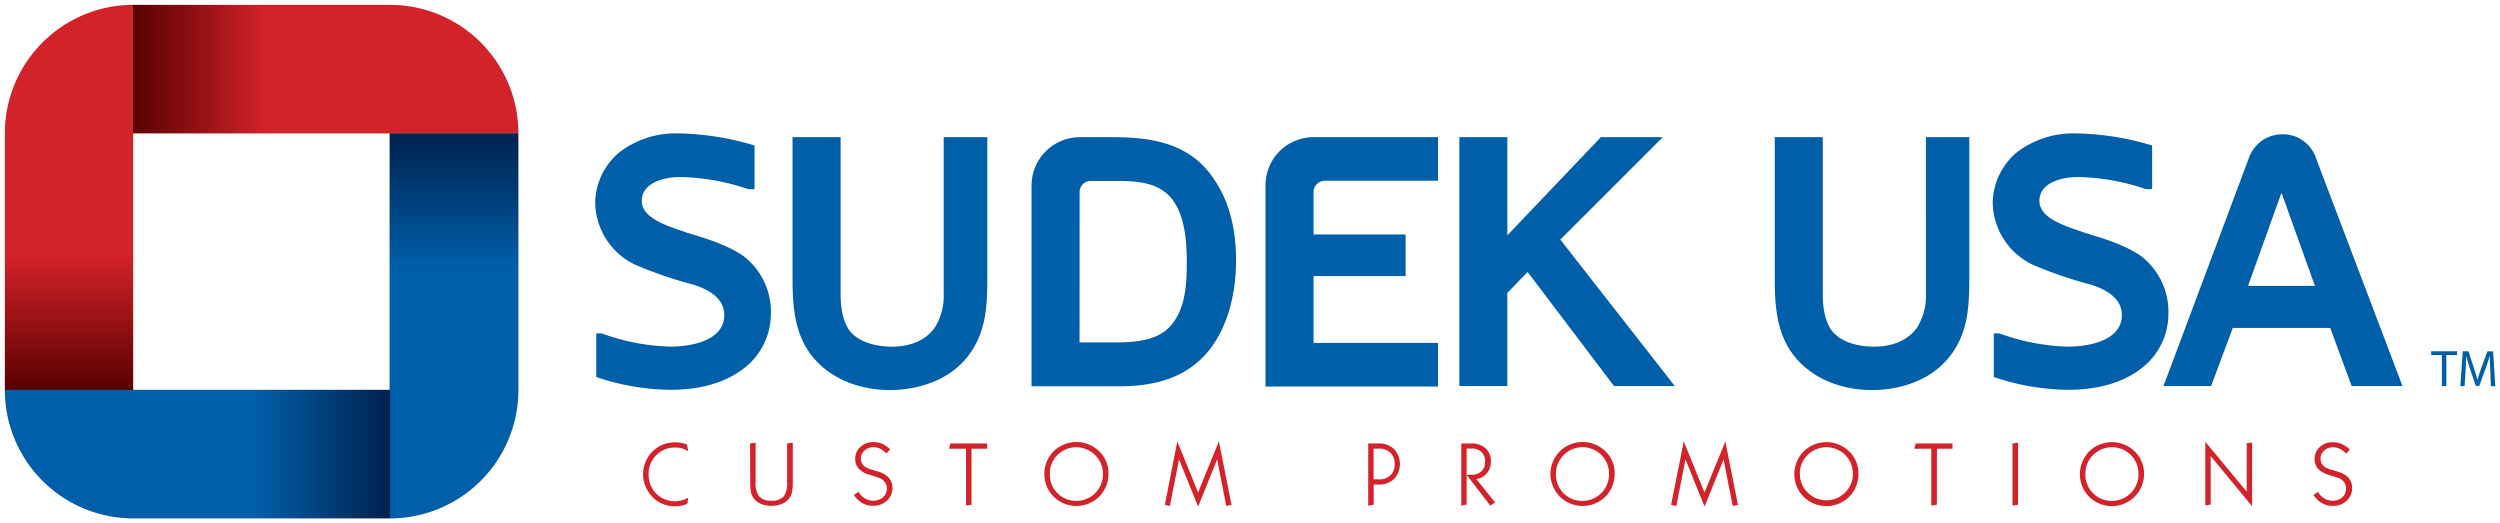
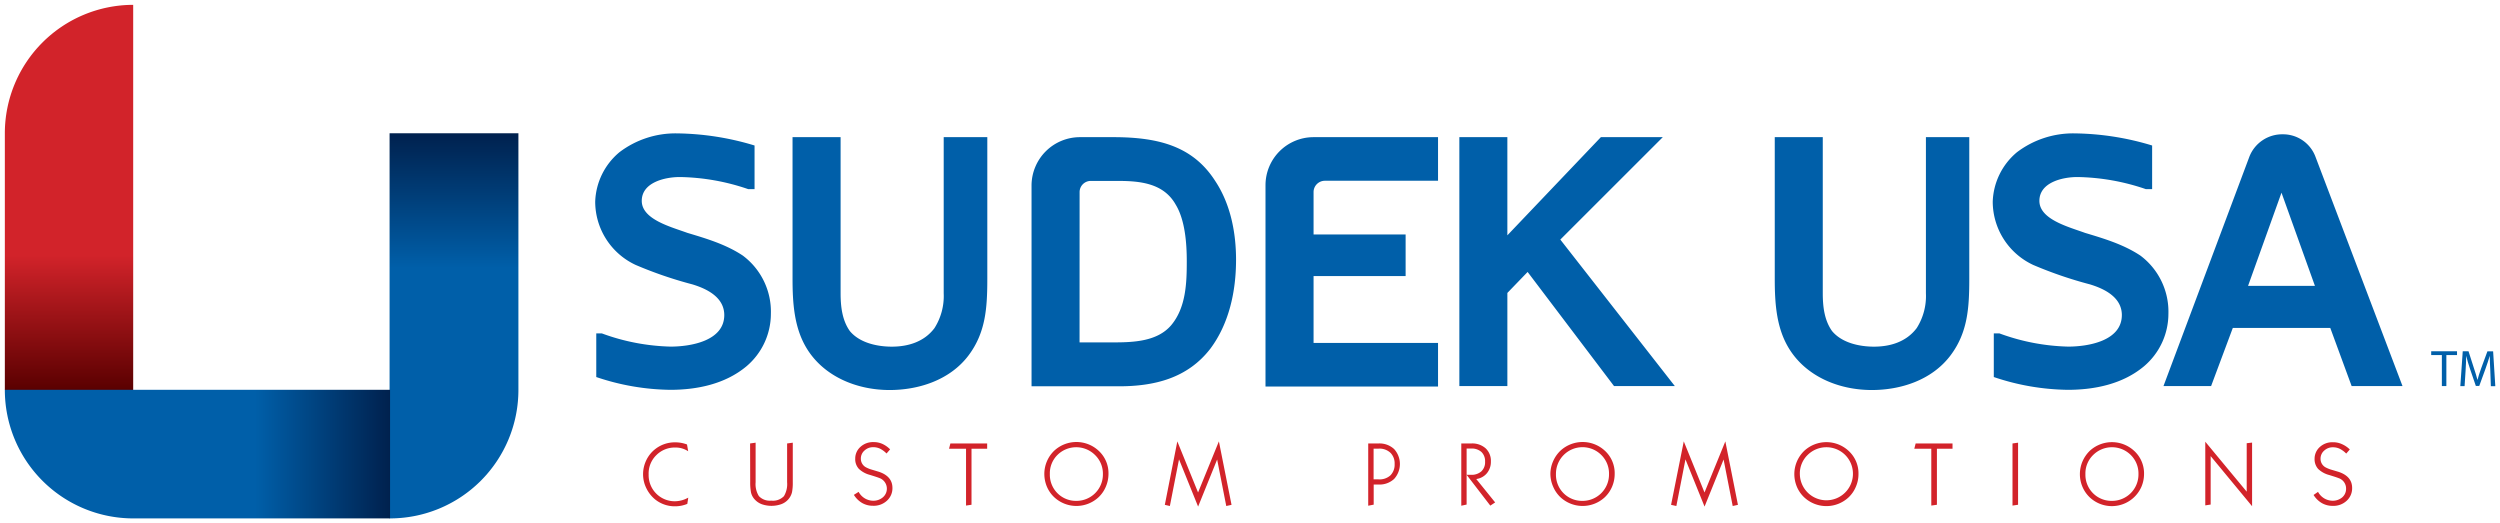
<svg xmlns="http://www.w3.org/2000/svg" xmlns:xlink="http://www.w3.org/1999/xlink" width="516" height="108" viewBox="0 0 516 108">
  <defs>
    <linearGradient id="a" x1="14.22" x2="14.22" y1="80.5" y2="1" gradientUnits="userSpaceOnUse">
      <stop offset="0" stop-color="#5a0000" />
      <stop offset=".35" stop-color="#d2232a" />
      <stop offset="1" stop-color="#d2232a" />
    </linearGradient>
    <linearGradient xlink:href="#a" id="b" x1="86.12" x2="86.12" y1="80.68" y2="1.18" gradientTransform="rotate(90 89.98 18.15)" />
    <linearGradient id="c" x1="204.11" x2="204.11" y1="167.23" y2="87.73" gradientTransform="rotate(180 148.9 97.37)" gradientUnits="userSpaceOnUse">
      <stop offset="0" stop-color="#00214e" />
      <stop offset=".35" stop-color="#005fa9" />
      <stop offset="1" stop-color="#005fa9" />
    </linearGradient>
    <linearGradient xlink:href="#c" id="d" x1="237.11" x2="237.11" y1="94.83" y2="15.33" gradientTransform="rotate(-90 158.26 172.58)" />
    <style>
      .a{fill:#005fa9}
    </style>
  </defs>
  <path d="M153.31 52.75a14.44 14.44 0 0 1 5.8 12 14.21 14.21 0 0 1-5.06 10.87c-4.41 3.67-10.21 4.84-15.71 4.84a49.19 49.19 0 0 1-15.27-2.64v-9h1.17a44 44 0 0 0 14.17 2.72c4 0 11.16-1.11 11.08-6.61-.07-3.52-3.44-5.29-6.6-6.24a83.92 83.92 0 0 1-11.67-4 14.42 14.42 0 0 1-8.37-13.07 13.87 13.87 0 0 1 5-10.2 19.11 19.11 0 0 1 11.89-3.89 57 57 0 0 1 16 2.5v9h-1.33a45.45 45.45 0 0 0-14.09-2.49c-3.08 0-7.86 1.1-7.86 4.92s6 5.36 9.4 6.6c3.89 1.17 7.93 2.35 11.45 4.69Zm41.47-24.44h9v29.14c0 6-.3 11.16-3.89 15.93-3.89 5.14-10.39 7.12-16.27 7.12-6.82 0-13.36-2.79-16.88-8.22-2.86-4.4-3.16-9.76-3.16-14.83V28.31h9.92v32.15c0 2.72.29 5.58 1.9 7.86 2.06 2.49 5.73 3.23 8.67 3.23 3.37 0 6.68-1 8.8-3.82a12.34 12.34 0 0 0 1.91-7.19Zm35.45 0c9 .07 16 1.91 20.56 9 3.23 4.84 4.33 10.79 4.33 16.29 0 6.61-1.47 13.22-5.29 18.35-4.7 6.1-11.52 7.78-18.86 7.78h-18.06V38.22a10 10 0 0 1 10-9.91Zm-7.41 42.36h6.9c4.11 0 9.1-.15 12-3.53 3.09-3.67 3.23-8.81 3.23-13.21 0-3.75-.36-8.52-2.27-11.67-2.5-4.48-7.42-4.92-12-4.92h-5.5a2.31 2.31 0 0 0-2.35 2.28Zm38.38-32.45a9.92 9.92 0 0 1 9.92-9.91h25.69v9h-23.35a2.34 2.34 0 0 0-2.34 2.27v8.81h19v8.59h-19v13.8h25.69v9H261.2Zm49.92 10.35 19.3-20.26h12.78l-21.15 21.14 23.64 30.24h-12.55L315.3 56.13l-4.18 4.33v19.23h-9.91V28.31h9.91v20.26Zm86.39-20.26h8.95v29.14c0 6-.29 11.16-3.89 15.93-3.89 5.14-10.35 7.12-16.22 7.12-6.83 0-13.36-2.79-16.88-8.22-2.87-4.4-3.16-9.76-3.16-14.83V28.31h9.91v32.15c0 2.72.29 5.58 1.91 7.86 2.06 2.49 5.73 3.23 8.66 3.23 3.38 0 6.68-1 8.81-3.82a12.34 12.34 0 0 0 1.91-7.19Zm44.26 24.44a14.46 14.46 0 0 1 5.79 12 14.21 14.21 0 0 1-5.06 10.87c-4.4 3.67-10.2 4.84-15.71 4.84a49.29 49.29 0 0 1-15.27-2.64v-9h1.18a43.86 43.86 0 0 0 14.17 2.72c4 0 11.15-1.11 11.08-6.61-.07-3.52-3.45-5.29-6.6-6.24a84 84 0 0 1-11.68-4 14.44 14.44 0 0 1-8.37-13.07 13.87 13.87 0 0 1 5-10.2 19.16 19.16 0 0 1 11.9-3.89 56.88 56.88 0 0 1 16 2.5v9h-1.32a45.51 45.51 0 0 0-14.1-2.49c-3.08 0-7.85 1.1-7.85 4.92s6 5.36 9.4 6.6c3.87 1.17 7.91 2.35 11.44 4.69Zm22.53-20.48a7.27 7.27 0 0 1 6.83-4.55 7.14 7.14 0 0 1 6.75 4.55l18 47.42h-10.5l-4.41-12h-20.12l-4.48 12h-9.83ZM464 59h13.8l-6.9-19.23Z" class="a" />
  <path fill="#d2232a" d="M141.86 104a6.58 6.58 0 0 1-2.48.5 6.46 6.46 0 0 1-4.1-1.37 6.83 6.83 0 0 1-1.86-2.33 6.48 6.48 0 0 1-.69-2.91 6.64 6.64 0 0 1 .67-2.91 6.41 6.41 0 0 1 1.88-2.32 6.51 6.51 0 0 1 4.12-1.36 6.78 6.78 0 0 1 2.4.44l.24 1.4a4.7 4.7 0 0 0-2.68-.77 5.34 5.34 0 0 0-3.88 1.56 5.28 5.28 0 0 0-1.6 4 5.38 5.38 0 0 0 5.47 5.53 5.76 5.76 0 0 0 2.71-.75Zm12.96-12.47 1.14-.16v8.16a4.68 4.68 0 0 0 .67 2.86 3.09 3.09 0 0 0 2.58.94 3.13 3.13 0 0 0 2.59-.92 4.81 4.81 0 0 0 .66-2.88v-8l1.17-.16v8.18a10.08 10.08 0 0 1-.15 2 3.44 3.44 0 0 1-.82 1.57 3.55 3.55 0 0 1-1.43.95 6.11 6.11 0 0 1-4 0 3.74 3.74 0 0 1-1.47-1 3.16 3.16 0 0 1-.75-1.42 11.06 11.06 0 0 1-.17-2.16Zm22.4 9.99a3.45 3.45 0 0 0 3 1.83 3 3 0 0 0 2-.7 2.34 2.34 0 0 0-.75-4c-.24-.1-.87-.31-1.91-.63a5.18 5.18 0 0 1-2.3-1.26 2.93 2.93 0 0 1-.74-2.1 3.2 3.2 0 0 1 1.06-2.41 3.81 3.81 0 0 1 2.72-1 4.32 4.32 0 0 1 1.8.36 5.35 5.35 0 0 1 1.62 1.14l-.74.85a5.13 5.13 0 0 0-1.35-1 3.29 3.29 0 0 0-1.4-.3 2.57 2.57 0 0 0-1.8.69 2.18 2.18 0 0 0-.75 1.67 2 2 0 0 0 1.17 1.85 5.79 5.79 0 0 0 1.14.44l1.4.42q2.81.94 2.81 3.34a3.46 3.46 0 0 1-1.12 2.62 4 4 0 0 1-2.91 1.06 4.42 4.42 0 0 1-2.22-.57 5 5 0 0 1-1.71-1.68Zm22.17 2.83V92.62h-3.51l.28-1.09h7.59v1.09h-3.23v11.56Zm16.16-6.5a6.67 6.67 0 0 1 2.07-4.85 6.73 6.73 0 0 1 9.1 0 6.29 6.29 0 0 1 2.07 4.82 6.72 6.72 0 0 1-.55 2.64 6.39 6.39 0 0 1-1.52 2.19 6.71 6.71 0 0 1-9.1 0 6.4 6.4 0 0 1-1.54-2.2 6.83 6.83 0 0 1-.53-2.6Zm1.14 0a5.38 5.38 0 0 0 5.47 5.53 5.45 5.45 0 0 0 5.48-5.53A5.35 5.35 0 0 0 226 93.9a5.5 5.5 0 0 0-7.74 0 5.31 5.31 0 0 0-1.57 3.95Zm23.73 6.35L243 91.1l4.28 10.55 4.3-10.55 2.61 13.1-1.09.24-1.88-9.6-3.93 9.72-3.94-9.75-1.89 9.63Zm41.98.18V91.53h2.13a4.43 4.43 0 0 1 3.22 1.16 4.58 4.58 0 0 1 0 6.16 4.43 4.43 0 0 1-3.22 1.16h-1v4.15Zm1.11-11.78v6.34h1a3.33 3.33 0 0 0 2.49-.84 3.13 3.13 0 0 0 .85-2.33 3.07 3.07 0 0 0-.87-2.32 3.28 3.28 0 0 0-2.42-.85Zm18.1 11.78V91.53h2.08a4.14 4.14 0 0 1 2.94 1 3.53 3.53 0 0 1 1.09 2.72 3.67 3.67 0 0 1-.83 2.43 3.41 3.41 0 0 1-2.19 1.19l3.9 4.83-1 .66-4.89-6.36h.89a3 3 0 0 0 2.15-.71 2.56 2.56 0 0 0 .77-2 2.62 2.62 0 0 0-.75-2 3 3 0 0 0-2.17-.71h-.89v11.56ZM320 97.85a6.48 6.48 0 0 1 .55-2.62A6.73 6.73 0 0 1 322.1 93a6.75 6.75 0 0 1 9.11 0 6.28 6.28 0 0 1 2.06 4.82 6.7 6.7 0 0 1-.54 2.64 6.52 6.52 0 0 1-1.52 2.19 6.72 6.72 0 0 1-9.11 0 6.51 6.51 0 0 1-1.53-2.2 6.66 6.66 0 0 1-.57-2.6Zm1.15 0a5.38 5.38 0 0 0 5.46 5.53 5.45 5.45 0 0 0 5.49-5.53 5.35 5.35 0 0 0-1.6-3.95 5.48 5.48 0 0 0-9.35 3.95Zm23.76 6.35 2.62-13.1 4.28 10.55 4.3-10.55 2.6 13.1-1.08.24-1.88-9.6-3.93 9.72-3.94-9.75-1.88 9.63Zm25.44-6.35a6.64 6.64 0 0 1 .54-2.62 6.75 6.75 0 0 1 1.53-2.2 6.73 6.73 0 0 1 9.1 0 6.29 6.29 0 0 1 2.07 4.82 6.54 6.54 0 0 1-.55 2.64 6.39 6.39 0 0 1-1.52 2.19 6.71 6.71 0 0 1-9.1 0 6.4 6.4 0 0 1-1.54-2.2 6.83 6.83 0 0 1-.53-2.63Zm1.14 0a5.48 5.48 0 1 0 9.35-3.95 5.5 5.5 0 0 0-7.74 0 5.31 5.31 0 0 0-1.61 3.95Zm27.13 6.5V92.62h-3.51l.28-1.09H403v1.09h-3.22v11.56Zm16.76 0V91.53l1.15-.16v12.81Zm13.91-6.5a6.64 6.64 0 0 1 .54-2.62 6.88 6.88 0 0 1 1.52-2.2 6.75 6.75 0 0 1 9.11 0 6.29 6.29 0 0 1 2.07 4.82 6.72 6.72 0 0 1-.55 2.64 6.66 6.66 0 0 1-10.63 2.19 6.51 6.51 0 0 1-1.53-2.2 6.65 6.65 0 0 1-.53-2.63Zm1.14 0a5.38 5.38 0 0 0 5.47 5.53 5.45 5.45 0 0 0 5.48-5.53 5.35 5.35 0 0 0-1.6-3.95 5.5 5.5 0 0 0-7.74 0 5.31 5.31 0 0 0-1.61 3.95Zm24.74 6.46V91.17l8.55 10.31v-10l1.11-.13v13.13l-8.55-10.34v10Zm23.27-2.79a3.45 3.45 0 0 0 3 1.83 3 3 0 0 0 2-.7 2.29 2.29 0 0 0 .79-1.77 2.26 2.26 0 0 0-1.55-2.2c-.24-.1-.87-.31-1.91-.63a5.24 5.24 0 0 1-2.3-1.26 3 3 0 0 1-.74-2.1 3.24 3.24 0 0 1 1.06-2.41 3.81 3.81 0 0 1 2.72-1 4.32 4.32 0 0 1 1.8.36 5.35 5.35 0 0 1 1.69 1.13l-.74.85a5 5 0 0 0-1.35-1 3.23 3.23 0 0 0-1.4-.3 2.57 2.57 0 0 0-1.8.69 2.18 2.18 0 0 0-.75 1.67 2 2 0 0 0 1.17 1.85 6.35 6.35 0 0 0 1.14.44l1.41.42q2.81.94 2.8 3.34a3.46 3.46 0 0 1-1.12 2.62 4 4 0 0 1-2.9 1.06 4.43 4.43 0 0 1-2.23-.57 5 5 0 0 1-1.71-1.68Z" />
  <path fill="url(#a)" d="M27.49 80.5V1A26.52 26.52 0 0 0 1 27.5v53Z" />
-   <path fill="url(#b)" d="M27.45 27.54H107A26.52 26.52 0 0 0 80.45 1h-53Z" />
  <path fill="url(#c)" d="M80.41 27.5V107A26.52 26.52 0 0 0 107 80.5v-53Z" />
  <path fill="url(#d)" d="M80.51 80.46H1A26.52 26.52 0 0 0 27.51 107h53Z" />
  <path d="M504 73.29h-2.2v-.79h5.33v.79h-2.2v6.4H504Zm10 3.24c-.05-1-.11-2.22-.11-3.1-.26.83-.54 1.74-.9 2.73l-1.27 3.49h-.71l-1.17-3.43c-.34-1-.62-1.94-.82-2.79 0 .89-.07 2.09-.13 3.17l-.2 3.09h-.88l.5-7.19h1.19l1.12 3.5c.3.88.54 1.67.73 2.42.19-.73.44-1.51.77-2.42l1.28-3.48h1.18l.45 7.19h-.92Z" class="a" />
</svg>